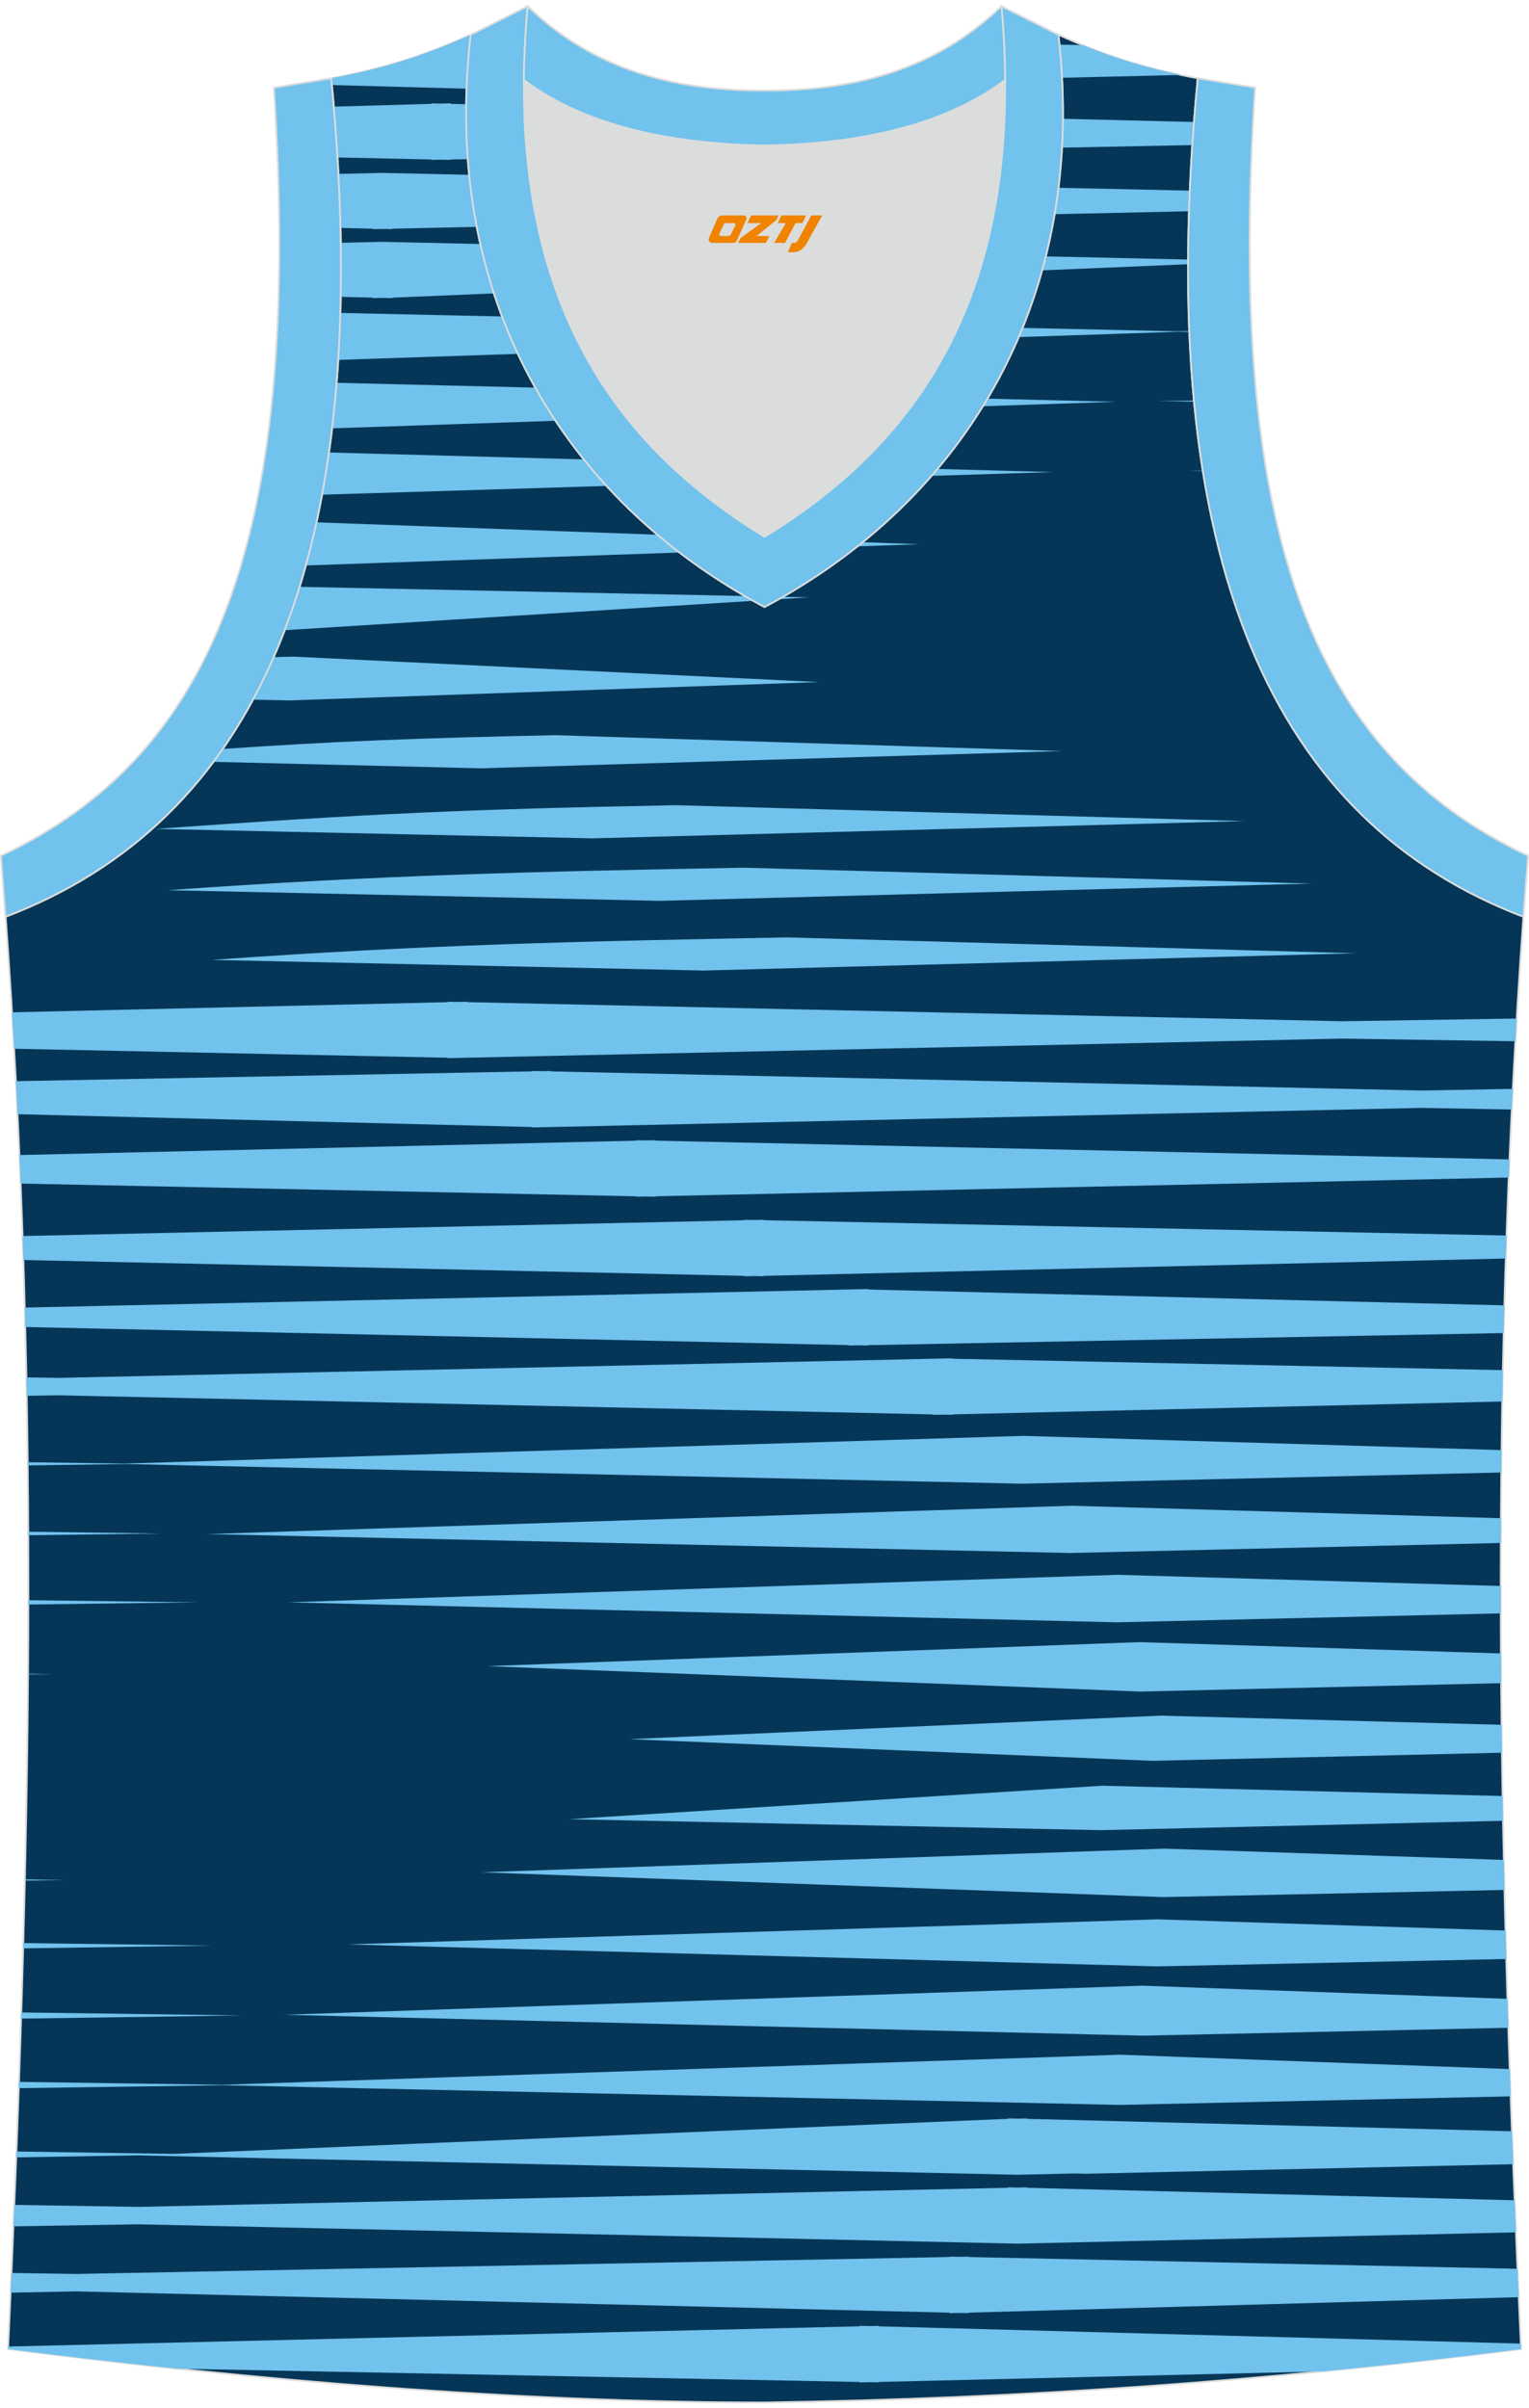
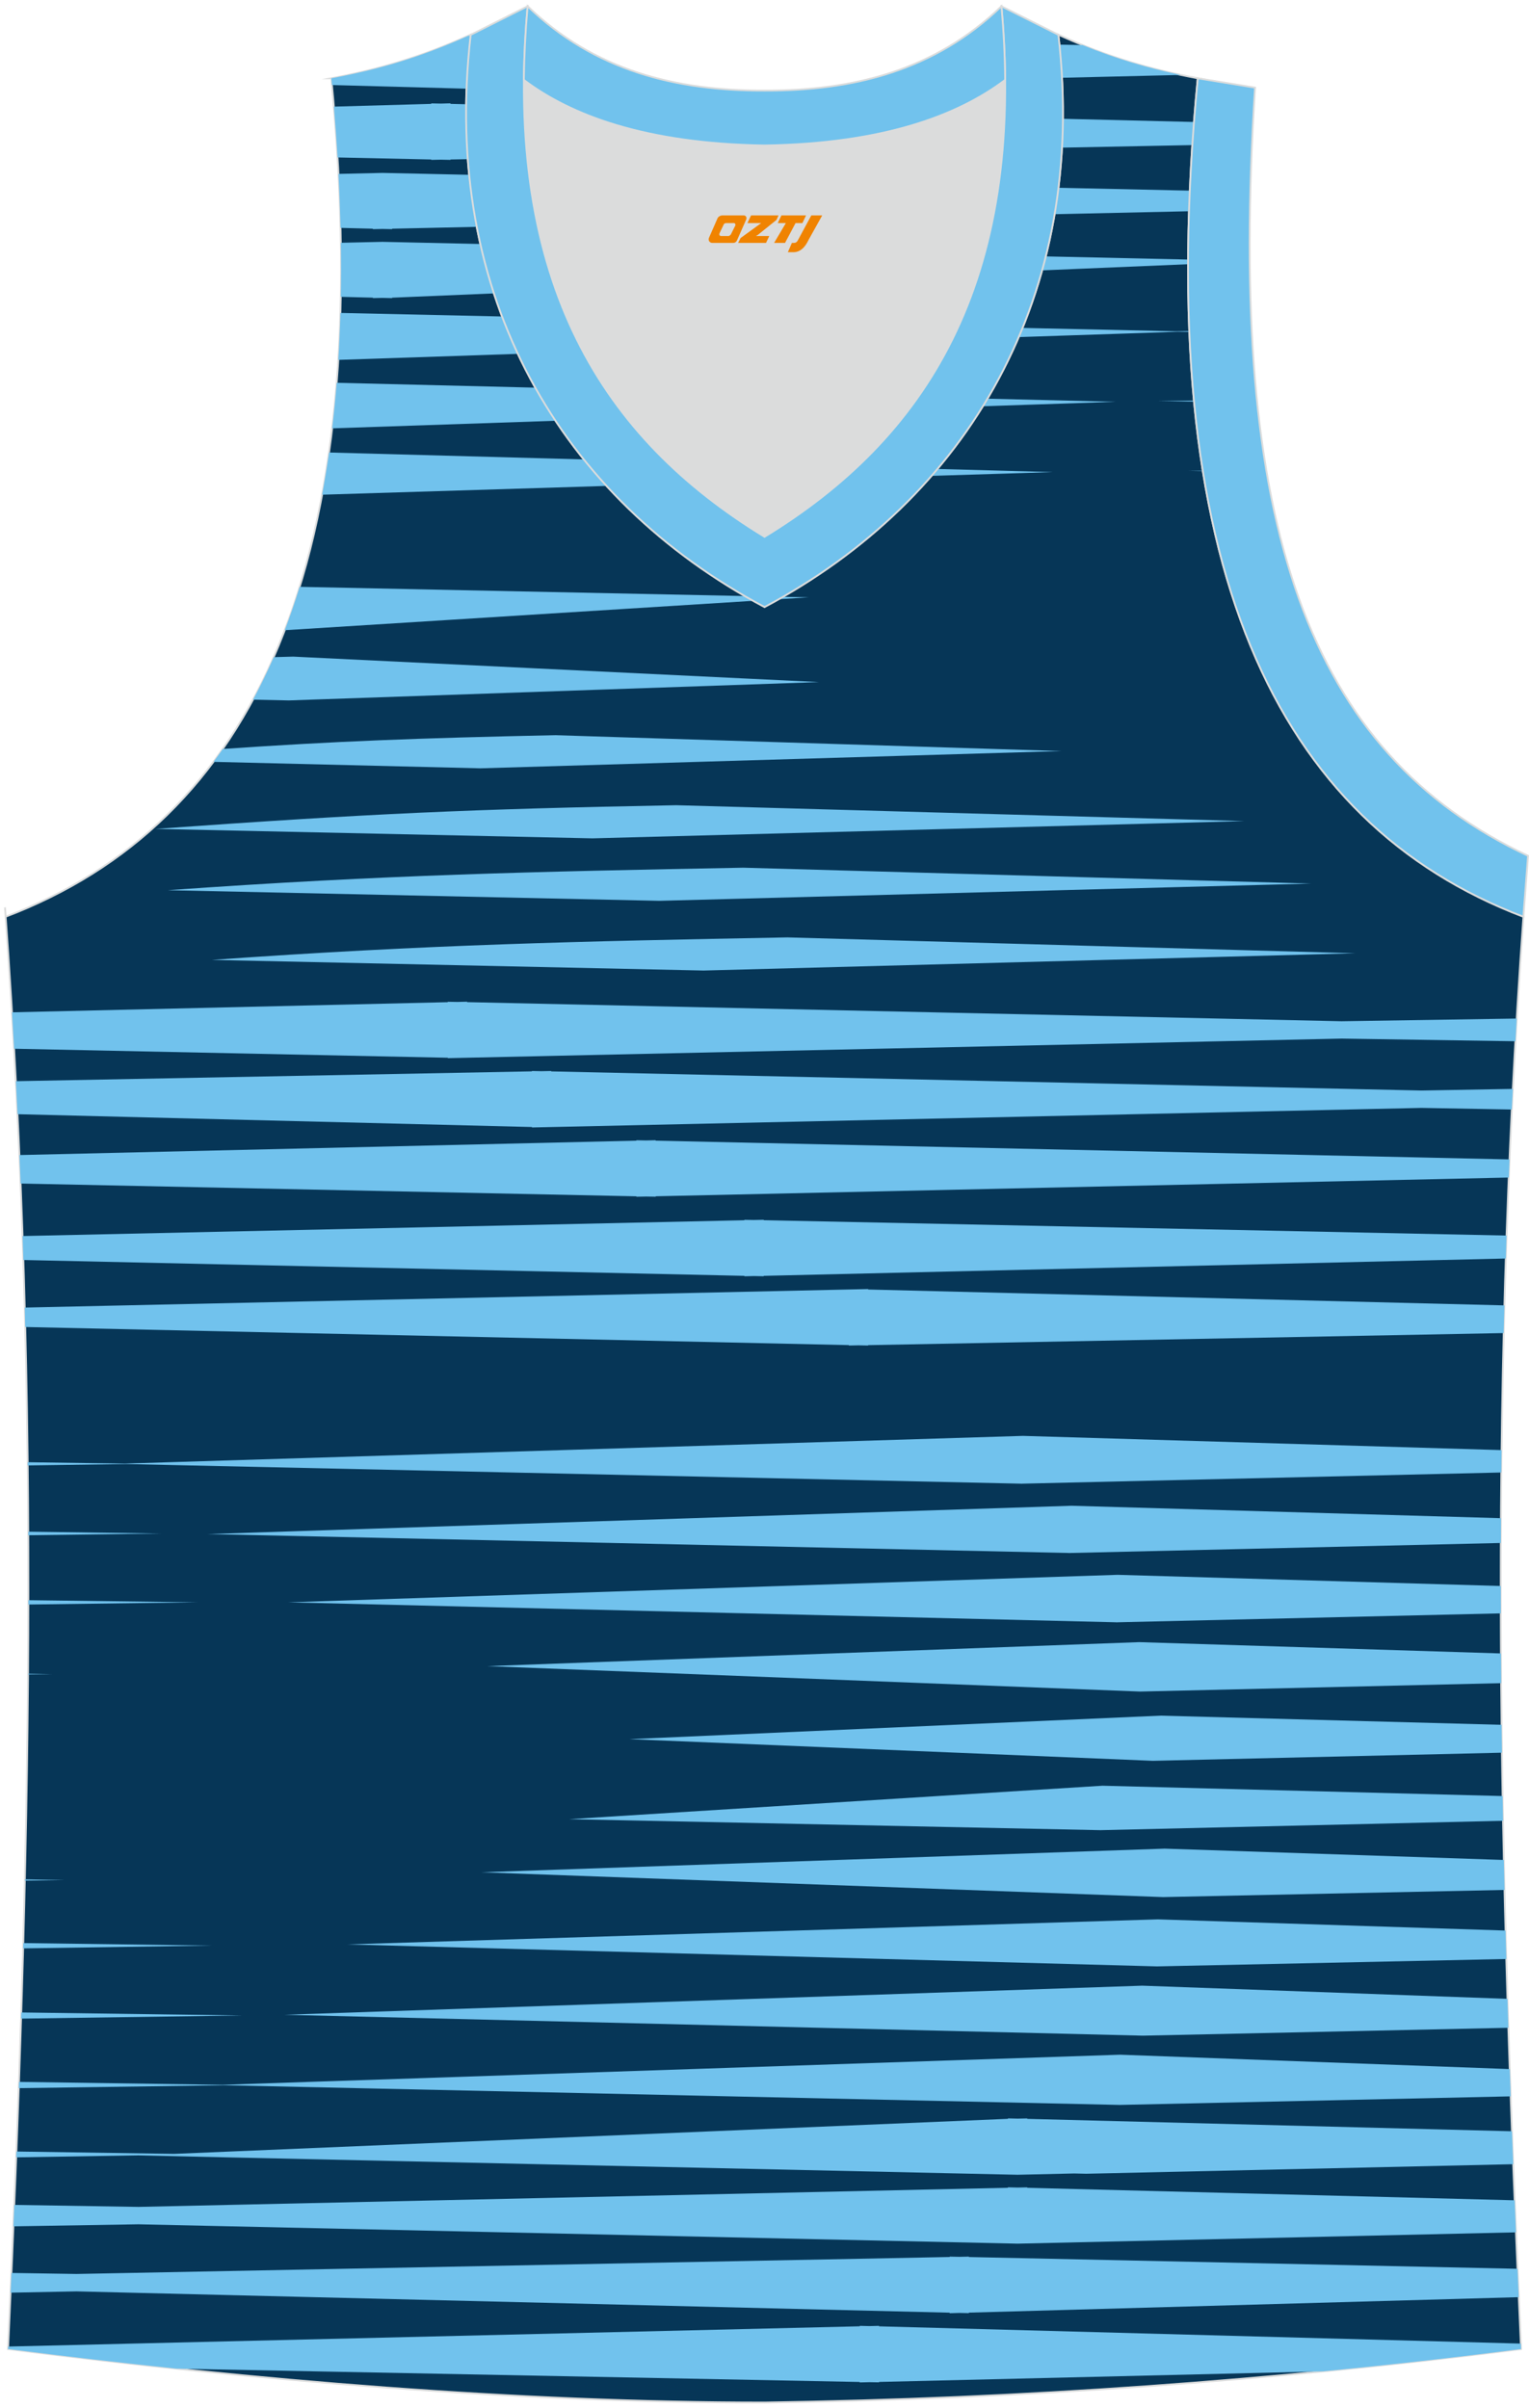
<svg xmlns="http://www.w3.org/2000/svg" version="1.1" id="图层_1" x="0px" y="0px" width="378.5px" height="596px" viewBox="0 0 378.38 593.68" enable-background="new 0 0 378.38 593.68" xml:space="preserve">
  <g>
    <path fill-rule="evenodd" clip-rule="evenodd" fill="#063657" stroke="#DBDCDC" stroke-width="0.446" stroke-miterlimit="22.926" d="   M189.17,593.45c0.02,0,0.03,0,0.06,0H189.17L189.17,593.45L189.17,593.45L189.17,593.45L189.17,593.45z M189.23,593.45   c64.05-0.93,126.08-5.44,187.19-13.23c-5.34-116.06-8.2-233.07,0.58-354.44h-0.01c-60.87-23.19-92.27-86.23-80.58-207.47h0.02   c-11.88-2.23-22.03-5.15-34.52-10.79c7.47,64.75-22.54,114.91-72.72,141.6c-50.17-26.7-80.19-76.86-72.72-141.6   c-12.46,5.63-22.6,8.56-34.5,10.79h0.02C93.67,139.55,62.28,202.59,1.41,225.78l-0.18-2.31c8.99,122.19,6.14,239.95,0.76,356.75   C62.59,587.94,128.16,593.45,189.23,593.45z" />
    <g>
      <polygon fill-rule="evenodd" clip-rule="evenodd" fill="#71C2ED" points="295.46,98.05 286.49,98.17 295.48,98.3   " />
      <polygon fill-rule="evenodd" clip-rule="evenodd" fill="#71C2ED" points="297.65,115.41 294.12,115.46 297.67,115.51   " />
      <path fill-rule="evenodd" clip-rule="evenodd" fill="#71C2ED" d="M72.56,161.42l-4.81,0.13c-1.6,3.65-3.31,7.15-5.12,10.52    l8.83,0.19l131.19-4.54L72.56,161.42z" />
      <path fill-rule="evenodd" clip-rule="evenodd" fill="#71C2ED" d="M194.86,230.9c-51.66,0.97-88.82,1.75-142.41,5.57l121.66,2.63    l161.3-4.27L194.86,230.9z" />
      <path fill-rule="evenodd" clip-rule="evenodd" fill="#71C2ED" d="M267.9,10.09l-5.73-0.11c0.28,2.76,0.49,5.49,0.63,8.2l29.45-0.7    C284,15.75,276.38,13.53,267.9,10.09L267.9,10.09z M116.45,7.78l-0.58,0.01c-12.18,5.45-22.18,8.32-33.89,10.52H82    c0.05,0.56,0.1,1.11,0.15,1.67l33.31,0.9C115.62,16.59,115.94,12.22,116.45,7.78z" />
      <path fill-rule="evenodd" clip-rule="evenodd" fill="#71C2ED" d="M294.44,46.11l-32.51-0.71c-0.27,2.2-0.59,4.38-0.96,6.54    l33.27-0.73C294.3,49.52,294.36,47.82,294.44,46.11L294.44,46.11z M116.1,42.19l-21.45-0.47l-10.89,0.25    c0.24,4.54,0.41,9,0.52,13.36l7.99,0.2v0.11l2.38-0.05l2.39,0.05v-0.11l20.94-0.46C117.17,50.87,116.54,46.58,116.1,42.19z" />
      <path fill-rule="evenodd" clip-rule="evenodd" fill="#71C2ED" d="M294.01,63.16l-35.23-0.78c-0.29,1.16-0.59,2.31-0.91,3.46    L294,64.32L294.01,63.16L294.01,63.16z M118.87,59.31l-24.22-0.53l-10.3,0.23c0.07,4.56,0.07,9.02-0.01,13.38l7.93,0.2v0.11    l2.38-0.05l2.39,0.06V72.6l25.19-1.06C120.94,67.57,119.81,63.49,118.87,59.31z" />
      <path fill-rule="evenodd" clip-rule="evenodd" fill="#71C2ED" d="M295.48,29.12l-32.43-0.79c-0.02,2.4-0.1,4.78-0.23,7.14    l32.25-0.63C295.19,32.95,295.33,31.04,295.48,29.12L295.48,29.12z M115.36,24.73l-3.88-0.09V24.5l-2.39,0.07l-2.38-0.05v0.12    l-24.08,0.68c0.36,4.27,0.66,8.46,0.91,12.58l23.17,0.5v0.1l2.38-0.05l2.39,0.05v-0.1l4.29-0.08    C115.44,33.88,115.3,29.34,115.36,24.73z" />
      <path fill-rule="evenodd" clip-rule="evenodd" fill="#71C2ED" d="M375.34,250.98l-43.32,0.67l-216.43-4.73v-0.11l-2.39,0.06    l-2.38-0.04v0.1L2.97,249.44c0.18,3.01,0.36,6.01,0.53,9.01l107.32,2.23v0.1l221.21-4.84l42.99,0.66    C375.12,254.74,375.23,252.86,375.34,250.98z" />
      <path fill-rule="evenodd" clip-rule="evenodd" fill="#71C2ED" d="M374.38,268.39l-22.6,0.4l-215.38-4.73v-0.1l-2.4,0.05    l-2.37-0.05v0.09l-127.7,2.43c0.14,2.73,0.28,5.45,0.41,8.17l127.29,3.17v0.11l220.15-4.84l22.34,0.4    C374.21,271.79,374.29,270.09,374.38,268.39z" />
      <path fill-rule="evenodd" clip-rule="evenodd" fill="#71C2ED" d="M373.56,285.84l-211.3-4.64v-0.11l-2.41,0.06l-2.37-0.05v0.1    L4.81,284.76c0.1,2.35,0.2,4.7,0.3,7.05l152.38,3.16v0.1l2.41-0.05l2.37,0.04v-0.1l211.11-4.64    C373.43,288.84,373.49,287.34,373.56,285.84z" />
      <path fill-rule="evenodd" clip-rule="evenodd" fill="#71C2ED" d="M294.31,80.86l-3.42,0.05l-37.85-0.83    c-0.31,0.76-0.62,1.51-0.94,2.27l39.38-1.32l2.85,0.04L294.31,80.86L294.31,80.86z M124.25,77.25l-40-0.88    c-0.11,3.96-0.29,7.83-0.53,11.62l44.44-1.49C126.75,83.48,125.44,80.4,124.25,77.25z" />
      <path fill-rule="evenodd" clip-rule="evenodd" fill="#71C2ED" d="M82.2,104.93l55.28-1.87c-1.77-2.66-3.45-5.4-5.02-8.2    l-49.14-1.2C83.02,97.51,82.64,101.26,82.2,104.93L82.2,104.93z M243.21,99.47l32.89-1.11l-31.75-0.77    C243.98,98.22,243.6,98.85,243.21,99.47z" />
      <path fill-rule="evenodd" clip-rule="evenodd" fill="#71C2ED" d="M79.72,121.35l70.4-2.17c-1.95-2.13-3.83-4.32-5.63-6.56    l-63.05-1.71C80.92,114.47,80.35,117.95,79.72,121.35L79.72,121.35z M230.5,116.69l30.05-0.93l-28.59-0.78    C231.48,115.56,230.99,116.13,230.5,116.69z" />
-       <path fill-rule="evenodd" clip-rule="evenodd" fill="#71C2ED" d="M75.71,138.86l92.47-3.2c-1.87-1.43-3.69-2.89-5.47-4.4    l-84.37-3.07C77.54,131.84,76.66,135.4,75.71,138.86L75.71,138.86z M212.17,134.14l15.18-0.53l-13.89-0.51    C213.03,133.45,212.6,133.79,212.17,134.14z" />
      <path fill-rule="evenodd" clip-rule="evenodd" fill="#71C2ED" d="M70.47,154.88l115.96-7.27c-0.7-0.39-1.39-0.78-2.09-1.18    l-110.18-2.28C73.02,147.85,71.79,151.43,70.47,154.88L70.47,154.88z M192.66,147.22l7.44-0.47l-6.38-0.13    C193.36,146.82,193.01,147.02,192.66,147.22z" />
      <polygon fill-rule="evenodd" clip-rule="evenodd" fill="#71C2ED" points="5.22,498.45 59.99,497.67 5.27,496.93   " />
      <polygon fill-rule="evenodd" clip-rule="evenodd" fill="#71C2ED" points="5.73,481.07 52.36,480.38 5.77,479.76   " />
      <polygon fill-rule="evenodd" clip-rule="evenodd" fill="#71C2ED" points="6.16,464.3 15.98,464.17 6.16,463.99   " />
      <polygon fill-rule="evenodd" clip-rule="evenodd" fill="#71C2ED" points="6.95,413.28 12.86,413.21 6.95,413.11   " />
      <polygon fill-rule="evenodd" clip-rule="evenodd" fill="#71C2ED" points="7.03,395.98 48.9,395.44 7.03,394.91   " />
      <polygon fill-rule="evenodd" clip-rule="evenodd" fill="#71C2ED" points="7,378.84 39.88,378.41 7,377.96   " />
      <path fill-rule="evenodd" clip-rule="evenodd" fill="#71C2ED" d="M371.59,425.75l-84.37-2.27l-131.45,5.82l129.53,5.36l86.38-2.01    C371.65,430.35,371.62,428.05,371.59,425.75z" />
      <path fill-rule="evenodd" clip-rule="evenodd" fill="#71C2ED" d="M371.44,408.09l-89.52-2.8l-161.33,5.94l161.56,6.29l89.34-2.08    C371.47,412.99,371.45,410.54,371.44,408.09z" />
      <path fill-rule="evenodd" clip-rule="evenodd" fill="#71C2ED" d="M371.39,391.4l-94.84-2.77l-205.22,6.81l204.9,4.94v0.01h0.16    h0.14v-0.01l94.87-2.21C371.39,395.91,371.39,393.66,371.39,391.4z" />
      <path fill-rule="evenodd" clip-rule="evenodd" fill="#71C2ED" d="M371.44,374.62l-106.27-3.08l-213.78,7.01l213.16,4.68v0.01h0.16    h0.14v-0.01l106.56-2.48C371.41,378.71,371.42,376.67,371.44,374.62z" />
      <path fill-rule="evenodd" clip-rule="evenodd" fill="#71C2ED" d="M371.59,357.77l-118.44-3.52l-222.33,6.86l-23.96-0.34l0.01,0.79    l24.43-0.34l221.35,4.86v0.01h0.16h0.13v-0.01l118.58-2.77C371.55,361.47,371.57,359.62,371.59,357.77z" />
      <path fill-rule="evenodd" clip-rule="evenodd" fill="#71C2ED" d="M376.36,578.87l-158.83-4.27v-0.12l-2.38,0.06l-2.39-0.06v0.11    L2.02,579.6l-0.03,0.62c13.67,1.74,27.59,3.37,41.65,4.85l169.11,3.3v0.11l2.4-0.06l2.38,0.04v-0.1l109.9-2.62    c16.41-1.6,32.73-3.44,48.99-5.52L376.36,578.87z" />
      <path fill-rule="evenodd" clip-rule="evenodd" fill="#71C2ED" d="M374.83,543.41l-120.62-3.09v-0.11l-2.38,0.05l-2.39-0.06v0.11    l-215.16,4.73l-30.73-0.49l-0.22,5.3l30.95-0.5l217.55,4.79l123.32-2.8C375.04,548.69,374.93,546.05,374.83,543.41z" />
      <path fill-rule="evenodd" clip-rule="evenodd" fill="#71C2ED" d="M374.16,526.33l-119.95-3.07v-0.11l-2.38,0.05l-2.39-0.06v0.11    l-206.32,8.67l-39.05-0.58l-0.06,1.44l30.27-0.49h-0.1h0.26l-0.16,0.01l217.55,4.79l14.01-0.32l2.95,0.07l105.68-2.36    C374.37,531.75,374.26,529.04,374.16,526.33z" />
      <path fill-rule="evenodd" clip-rule="evenodd" fill="#71C2ED" d="M375.54,560.36l-135.76-2.91v-0.1l-2.38,0.05l-2.39-0.05v0.09    l-216.08,4.2l-16.09-0.25l-0.21,4.88l16.3-0.32L235,571.22v0.13l2.39-0.07l2.38,0.05v-0.12l136.07-3.83    C375.74,565.04,375.64,562.7,375.54,560.36z" />
-       <path fill-rule="evenodd" clip-rule="evenodd" fill="#71C2ED" d="M371.91,337.99l-136.25-2.83v-0.1l-221.2,4.84l-7.92-0.12    c0.03,1.52,0.06,3.03,0.09,4.55l7.83-0.12l216.43,4.73v0.11l2.39-0.06l2.38,0.04v-0.1l136.11-3.19    C371.81,343.16,371.86,340.58,371.91,337.99z" />
      <path fill-rule="evenodd" clip-rule="evenodd" fill="#71C2ED" d="M372.29,321.96l-157.44-3.93v-0.11L6.13,322.5    c0.04,1.6,0.09,3.21,0.12,4.81l203.81,4.48v0.1l2.4-0.05l2.37,0.05v-0.09l157.27-2.99C372.17,326.53,372.23,324.24,372.29,321.96z    " />
      <path fill-rule="evenodd" clip-rule="evenodd" fill="#71C2ED" d="M372.82,304.68L189,300.88v-0.1l-2.41,0.05l-2.37-0.04v0.1    L5.59,304.8c0.07,1.98,0.13,3.96,0.2,5.93l178.43,3.92v0.11l2.41-0.06l2.37,0.05v-0.1l183.64-4.29    C372.69,308.47,372.76,306.58,372.82,304.68z" />
      <path fill-rule="evenodd" clip-rule="evenodd" fill="#71C2ED" d="M373.61,510.94l-96.43-3.56l-222.17,7.45L4.7,514.11l-0.05,1.55    l50.94-0.72l221.5,4.87l96.76-2.12C373.76,515.44,373.69,513.19,373.61,510.94z" />
      <path fill-rule="evenodd" clip-rule="evenodd" fill="#71C2ED" d="M373.05,493.56l-90.38-3.26l-212.29,7.2l212.43,5.17l90.46-1.95    C373.19,498.33,373.12,495.94,373.05,493.56z" />
      <path fill-rule="evenodd" clip-rule="evenodd" fill="#71C2ED" d="M372.57,476.66l-86.04-2.77l-200.6,6.2l200.38,5.44l86.45-1.83    C372.69,481.34,372.63,479,372.57,476.66z" />
      <path fill-rule="evenodd" clip-rule="evenodd" fill="#71C2ED" d="M372.15,459.19l-83.94-2.8l-169.08,5.85l168.68,6.14l84.51-1.77    C372.26,464.14,372.2,461.67,372.15,459.19z" />
      <path fill-rule="evenodd" clip-rule="evenodd" fill="#71C2ED" d="M371.84,443.38l-99.01-2.56l-131.98,8.28l131.46,2.72l99.64-2.32    C371.92,447.45,371.88,445.41,371.84,443.38z" />
      <path fill-rule="evenodd" clip-rule="evenodd" fill="#71C2ED" d="M183.93,213.65c-51.66,0.97-88.82,1.75-142.42,5.57l121.66,2.63    l161.3-4.27L183.93,213.65z" />
      <path fill-rule="evenodd" clip-rule="evenodd" fill="#71C2ED" d="M167.38,198.19c-51.66,0.97-75.31,2.05-128.9,5.86l108.15,2.34    l161.3-4.27L167.38,198.19z" />
      <path fill-rule="evenodd" clip-rule="evenodd" fill="#71C2ED" d="M137.38,180.86c-34.11,0.72-54.51,1.5-82.24,3.41    c-0.75,1.08-1.52,2.14-2.3,3.19l66.07,1.6l143.64-4.27L137.38,180.86z" />
    </g>
-     <path fill-rule="evenodd" clip-rule="evenodd" fill="#71C2ED" stroke="#DBDCDC" stroke-width="0.446" stroke-miterlimit="22.926" d="   M1.38,225.78c60.87-23.19,92.27-86.22,80.58-207.47l-14.18,2.31c7.03,109.03-13.41,164.69-67.55,190.09L1.38,225.78z" />
    <path fill-rule="evenodd" clip-rule="evenodd" fill="#71C2ED" stroke="#DBDCDC" stroke-width="0.446" stroke-miterlimit="22.926" d="   M376.99,225.78c-60.87-23.19-92.27-86.22-80.58-207.47l14.18,2.31c-7.03,109.03,13.41,164.69,67.55,190.09L376.99,225.78   L376.99,225.78z" />
    <path fill-rule="evenodd" clip-rule="evenodd" fill="#DBDCDC" d="M189.19,34.95c29.52-0.47,47.91-7.49,59.49-16.18   c0.02-0.07,0.03-0.13,0.06-0.19c0.54,57.67-23.57,91.23-59.53,113.18c-35.97-21.96-60.07-55.52-59.54-113.18   c0.02,0.07,0.03,0.12,0.06,0.19C141.29,27.47,159.67,34.48,189.19,34.95z" />
    <path fill-rule="evenodd" clip-rule="evenodd" fill="#71C2ED" stroke="#DBDCDC" stroke-width="0.446" stroke-miterlimit="22.926" d="   M130.57,0.48C124.4,69.4,149.62,107.6,189.2,131.77c39.57-24.15,64.8-62.35,58.63-131.28l14.09,7.05   c7.47,64.75-22.54,114.91-72.72,141.61c-50.17-26.7-80.19-76.86-72.72-141.6L130.57,0.48z" />
    <path fill-rule="evenodd" clip-rule="evenodd" fill="#71C2ED" stroke="#DBDCDC" stroke-width="0.446" stroke-miterlimit="22.926" d="   M130.57,0.48c16.55,15.97,36.75,20.93,58.63,20.87c21.88,0.06,42.08-4.91,58.63-20.87c0.56,6.28,0.86,12.29,0.91,18.07   c-0.02,0.07-0.03,0.15-0.06,0.21c-11.57,8.7-29.96,15.72-59.49,16.18c-29.53-0.47-47.91-7.47-59.49-16.18   c-0.02-0.07-0.04-0.15-0.06-0.21C129.71,12.78,130.01,6.75,130.57,0.48z" />
  </g>
  <g>
    <path fill="#F08300" d="M200.77,52.24l-3.4,6.3c-0.2,0.3-0.5,0.5-0.8,0.5h-0.6l-1,2.3h1.2c2,0.1,3.2-1.5,3.9-3L203.47,52.24h-2.5L200.77,52.24z" />
    <polygon fill="#F08300" points="193.57,52.24 ,199.47,52.24 ,198.57,54.14 ,196.87,54.14 ,194.27,59.04 ,191.57,59.04 ,194.47,54.14 ,192.47,54.14 ,193.37,52.24" />
    <polygon fill="#F08300" points="187.57,57.34 ,187.07,57.34 ,187.57,57.04 ,192.17,53.34 ,192.67,52.24 ,185.87,52.24 ,185.57,52.84 ,184.97,54.14 ,187.77,54.14 ,188.37,54.14 ,183.27,57.84    ,182.67,59.04 ,189.27,59.04 ,189.57,59.04 ,190.37,57.34" />
    <path fill="#F08300" d="M184.07,52.24H178.77C178.27,52.24,177.77,52.54,177.57,52.94L175.47,57.74C175.17,58.34,175.57,59.04,176.27,59.04h5.2c0.4,0,0.7-0.2,0.9-0.6L184.67,53.24C184.87,52.74,184.57,52.24,184.07,52.24z M181.97,54.74L180.87,56.94C180.67,57.24,180.37,57.34,180.27,57.34l-1.8,0C178.27,57.34,177.87,57.24,178.07,56.64l1-2.1c0.1-0.3,0.4-0.4,0.7-0.4h1.9   C181.87,54.14,182.07,54.44,181.97,54.74z" />
  </g>
</svg>